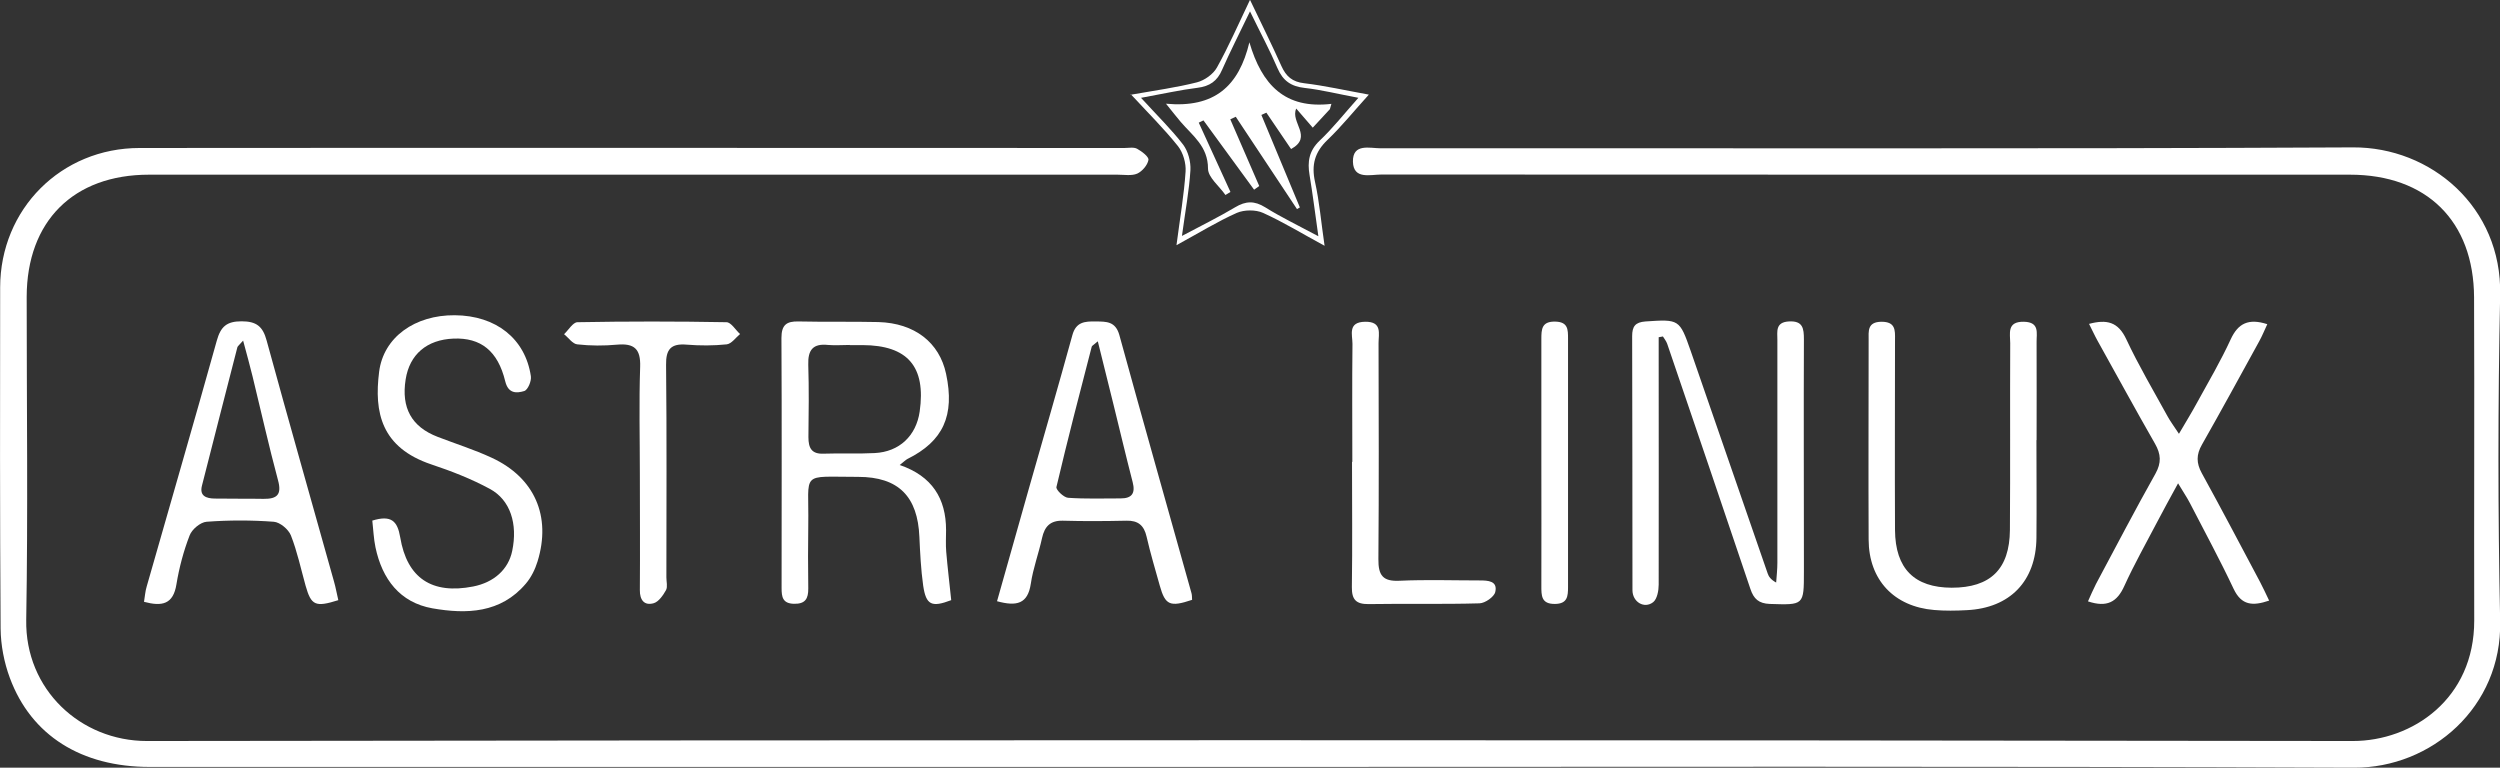
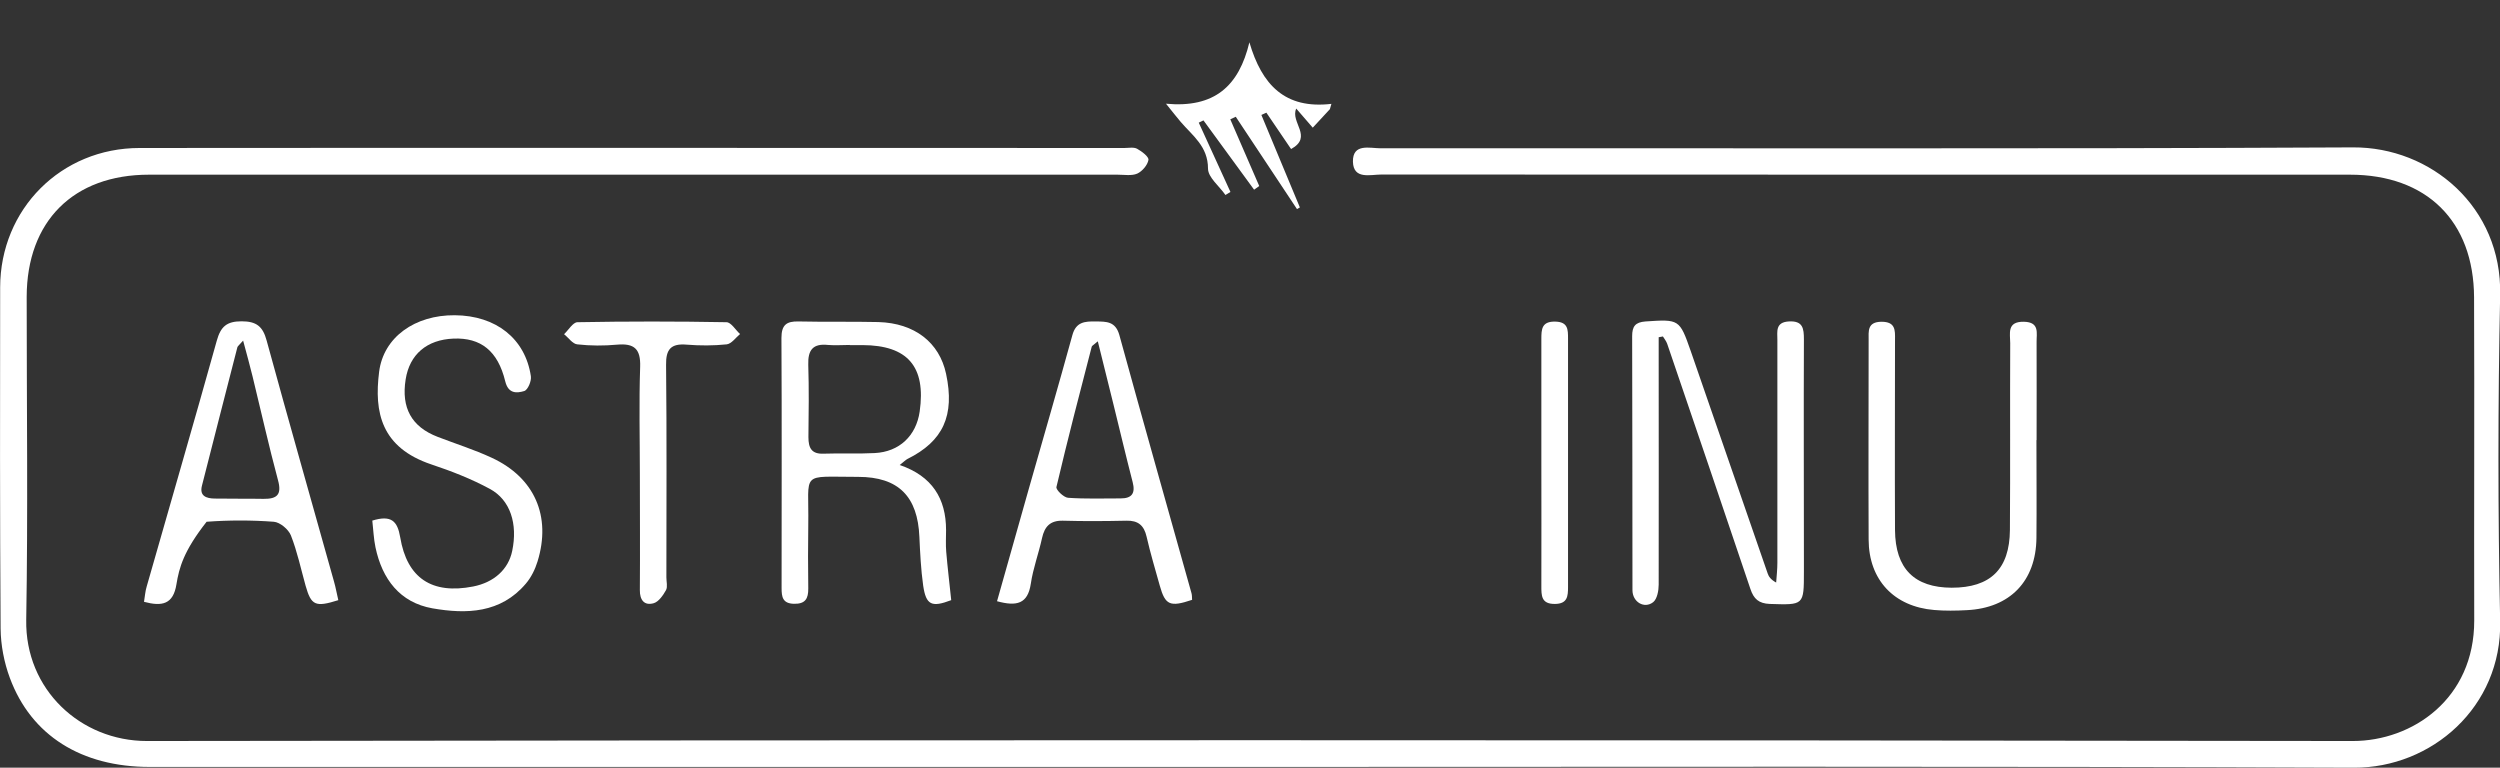
<svg xmlns="http://www.w3.org/2000/svg" width="1130" height="347" viewBox="0 0 1130 347" fill="none">
  <rect x="0" y="0" width="1130" height="347" fill="#333333" stroke="none" />
  <g clip-path="url(#clip0_5290_41015)">
    <path d="M564.589 346.658C398.981 346.658 233.304 346.658 67.696 346.658C36.794 346.658 14.115 332.471 4.454 306.427C1.85 299.437 0.343 291.555 0.274 284.084C-0.068 232.682 0 181.28 0.069 129.877C0.137 94.513 27.613 66.892 63.105 66.892C211.515 66.755 359.857 66.892 508.267 66.892C510.186 66.892 512.447 66.413 513.954 67.235C516.078 68.4 519.367 70.868 519.093 72.307C518.682 74.637 516.284 77.447 514.023 78.475C511.487 79.572 508.13 78.955 505.115 78.955C359.172 78.955 213.297 78.955 67.353 78.955C33.163 78.955 12.128 99.996 12.059 134.195C12.059 182.856 12.676 231.517 11.854 280.178C11.306 311.636 36.383 334.938 66.394 334.938C398.775 334.459 731.088 334.459 1063.47 334.938C1090.4 334.938 1118.42 315.885 1118.35 280.452C1118.22 231.791 1118.49 183.13 1118.28 134.469C1118.15 99.859 1096.77 78.955 1062.17 78.955C916.224 78.955 770.349 78.955 624.405 78.886C619.403 78.886 611.729 81.285 611.524 73.061C611.387 64.631 619.198 67.03 624.131 67.03C770.623 66.892 917.046 67.372 1063.54 66.618C1098.69 66.413 1130.89 93.553 1130.07 133.236C1129.04 182.445 1129.04 231.654 1130.07 280.863C1130.89 319.586 1099.03 347.138 1063.95 347.001C897.518 346.316 731.019 346.658 564.589 346.658Z" fill="white" />
    <path d="M749.725 152.562C749.725 155.646 749.725 158.73 749.725 161.814C749.725 195.945 749.793 230.145 749.725 264.276C749.725 266.949 749.04 270.718 747.258 272.158C743.284 275.31 737.871 272.158 737.871 266.743C737.803 228.5 737.871 190.188 737.734 151.945C737.734 147.558 739.105 145.639 743.764 145.297C758.975 144.269 759.18 144.269 764.182 158.593C775.762 192.107 787.41 225.69 798.989 259.204C799.469 260.644 800.36 261.946 802.826 263.316C803.032 260.369 803.374 257.354 803.374 254.407C803.374 220.824 803.374 187.173 803.374 153.59C803.374 149.889 802.415 145.708 808.445 145.297C814.954 144.886 815.365 148.449 815.365 153.453C815.228 186.487 815.365 219.59 815.365 252.625C815.365 254.544 815.365 256.463 815.365 258.382C815.365 273.665 815.365 273.46 799.949 272.98C794.947 272.775 792.686 270.718 791.178 266.195C778.708 229.185 766.169 192.313 753.562 155.372C753.151 154.206 752.328 153.178 751.643 152.082L749.725 152.425V152.562Z" fill="white" />
    <path d="M406.723 210.201C421.318 215.204 427.621 225.347 427.621 239.603C427.621 242.892 427.416 246.182 427.69 249.403C428.306 256.668 429.197 263.933 429.951 271.267C421.112 274.625 418.577 273.528 417.275 264.687C416.247 257.422 415.905 250.02 415.562 242.687C414.808 224.456 406.175 215.546 387.881 215.546C361.227 215.546 365.75 212.736 365.338 237.272C365.201 246.799 365.201 256.394 365.338 265.921C365.407 270.65 363.968 273.048 358.829 272.911C353.759 272.774 353.279 269.827 353.279 265.852C353.279 228.157 353.416 190.462 353.211 152.767C353.211 146.873 355.472 145.159 360.953 145.297C372.944 145.571 385.003 145.297 397.062 145.571C413.438 146.05 424.607 154.823 427.621 168.942C431.664 187.789 426.319 199.44 410.149 207.459C409.258 207.939 408.505 208.761 406.655 210.201H406.723ZM384.112 155.92C380.823 155.92 377.535 156.194 374.314 155.92C367.462 155.166 365.133 158.181 365.338 164.829C365.681 175.727 365.544 186.624 365.407 197.59C365.407 202.524 366.846 205.334 372.396 205.06C380.001 204.786 387.675 205.197 395.349 204.786C406.518 204.238 414.123 196.973 415.699 186.007C418.577 165.72 410.286 156.057 389.868 155.988C387.949 155.988 386.031 155.988 384.112 155.988V155.92Z" fill="white" />
    <path d="M920.472 198.893C920.472 213.628 920.609 228.363 920.472 243.167C920.266 262.631 908.55 274.831 889.022 275.79C884.089 276.065 879.155 276.133 874.291 275.722C856.065 274.214 844.691 262.083 844.622 243.921C844.485 213.902 844.622 183.815 844.622 153.796C844.622 149.683 843.937 145.503 850.446 145.434C856.75 145.434 856.613 149.204 856.544 153.521C856.544 182.238 856.407 210.886 856.544 239.603C856.681 257.08 865.315 265.579 882.17 265.647C899.642 265.647 908.344 257.286 908.481 239.535C908.687 211.366 908.481 183.266 908.618 155.098C908.618 150.78 906.974 145.297 914.785 145.434C922.048 145.571 920.472 150.643 920.54 154.687C920.609 169.422 920.54 184.157 920.54 198.961L920.472 198.893Z" fill="white" />
    <path d="M168.143 235.355C176.914 232.613 179.654 235.56 180.888 242.825C183.971 261.398 195.276 268.732 213.845 265.099C223.3 263.249 229.81 257.355 231.523 248.993C234.058 236.794 230.7 225.965 221.382 220.962C213.023 216.439 204.047 212.943 195.002 209.928C172.323 202.32 169.034 186.42 171.364 168.052C173.351 152.357 187.602 142.351 205.554 142.488C224.191 142.625 237.415 153.042 239.95 170.039C240.293 172.233 238.58 176.276 236.935 176.756C233.51 177.784 229.741 177.99 228.371 172.37C225.013 158.525 217.271 152.563 205.006 153.042C192.947 153.522 185.136 160.17 183.354 171.479C181.299 184.363 186.027 192.931 197.812 197.454C205.965 200.607 214.324 203.211 222.273 206.912C241.663 215.89 249.269 233.367 242.965 253.791C241.869 257.355 240.087 260.987 237.689 263.797C226.315 277.23 210.83 277.642 195.482 274.969C180.751 272.364 172.734 261.741 169.719 247.417C168.897 243.51 168.76 239.467 168.28 235.286L168.143 235.355Z" fill="white" />
-     <path d="M152.932 271.267C142.518 274.557 140.668 273.666 138.133 264.756C136.008 257.149 134.364 249.335 131.486 242.002C130.39 239.261 126.553 236.039 123.744 235.834C113.672 235.08 103.462 235.08 93.39 235.834C90.581 236.039 86.744 239.261 85.716 242.002C82.975 249.061 80.989 256.6 79.755 264.071C78.316 273.186 73.246 274.214 65.092 272.021C65.503 269.622 65.64 267.223 66.326 265.03C76.877 228.021 87.635 191.079 97.981 154.001C99.762 147.627 102.435 145.229 109.218 145.229C115.933 145.229 118.81 147.559 120.523 153.933C130.459 190.257 140.805 226.513 150.945 262.769C151.768 265.579 152.247 268.526 152.932 271.336V271.267ZM109.903 153.933C107.985 156.126 107.436 156.468 107.299 156.948C101.955 177.852 96.542 198.687 91.266 219.591C90.101 224.251 93.322 225.279 96.953 225.348C104.353 225.485 111.753 225.348 119.153 225.485C125.251 225.553 127.444 223.566 125.662 217.055C121.483 201.497 117.988 185.802 114.151 170.107C112.918 165.173 111.616 160.307 109.903 154.001V153.933Z" fill="white" />
+     <path d="M152.932 271.267C142.518 274.557 140.668 273.666 138.133 264.756C136.008 257.149 134.364 249.335 131.486 242.002C130.39 239.261 126.553 236.039 123.744 235.834C113.672 235.08 103.462 235.08 93.39 235.834C82.975 249.061 80.989 256.6 79.755 264.071C78.316 273.186 73.246 274.214 65.092 272.021C65.503 269.622 65.64 267.223 66.326 265.03C76.877 228.021 87.635 191.079 97.981 154.001C99.762 147.627 102.435 145.229 109.218 145.229C115.933 145.229 118.81 147.559 120.523 153.933C130.459 190.257 140.805 226.513 150.945 262.769C151.768 265.579 152.247 268.526 152.932 271.336V271.267ZM109.903 153.933C107.985 156.126 107.436 156.468 107.299 156.948C101.955 177.852 96.542 198.687 91.266 219.591C90.101 224.251 93.322 225.279 96.953 225.348C104.353 225.485 111.753 225.348 119.153 225.485C125.251 225.553 127.444 223.566 125.662 217.055C121.483 201.497 117.988 185.802 114.151 170.107C112.918 165.173 111.616 160.307 109.903 154.001V153.933Z" fill="white" />
    <path d="M450.643 271.816C455.577 254.408 460.304 237.685 465.032 220.893C471.61 197.796 478.325 174.7 484.697 151.534C486.341 145.435 490.384 145.229 495.249 145.298C500.045 145.366 504.156 145.16 505.937 151.397C516.626 190.326 527.658 229.186 538.552 268.115C538.826 269.074 538.758 270.171 538.826 271.13C528.822 274.489 526.698 273.529 524.232 264.757C522.176 257.423 519.984 250.09 518.271 242.619C517.106 237.479 514.434 235.217 509.158 235.354C499.565 235.56 489.973 235.629 480.449 235.354C474.693 235.217 472.158 237.959 470.993 243.236C469.486 250.158 466.951 256.875 465.923 263.866C464.553 272.912 459.619 274.215 450.643 271.747V271.816ZM496.208 154.276C494.221 155.989 493.604 156.263 493.467 156.675C487.986 177.784 482.504 198.893 477.502 220.139C477.228 221.373 480.791 224.868 482.778 225.005C490.658 225.554 498.606 225.28 506.554 225.28C511.624 225.28 513.269 222.949 511.967 217.946C508.952 206.295 506.211 194.644 503.334 182.993C501.073 173.809 498.812 164.693 496.208 154.276Z" fill="white" />
-     <path d="M984.468 218.494C980.631 225.553 977.616 230.968 974.807 236.382C969.873 245.84 964.597 255.161 960.212 264.825C956.923 272.158 952.333 274.694 943.768 271.815C945.001 269.074 946.098 266.469 947.399 263.934C956.307 247.279 965.009 230.556 974.258 214.108C976.999 209.173 976.794 205.335 974.053 200.537C965.214 185.117 956.718 169.49 948.085 154.001C946.783 151.671 945.686 149.204 944.248 146.394C952.264 144.269 957.403 145.434 961.103 153.384C966.653 165.241 973.368 176.55 979.671 188.064C980.905 190.326 982.481 192.45 984.879 196.083C988.168 190.463 990.84 186.145 993.238 181.69C998.377 172.369 1003.79 163.117 1008.24 153.453C1011.6 146.12 1016.33 143.789 1024.82 146.531C1023.52 149.272 1022.5 151.877 1021.12 154.344C1012.56 169.902 1004.06 185.528 995.293 200.949C992.69 205.472 992.69 209.31 995.225 213.902C1004.2 230.214 1012.83 246.662 1021.54 263.043C1022.91 265.647 1024.14 268.32 1025.65 271.473C1018.18 274.008 1013.18 273.666 1009.61 266.195C1003.45 253.105 996.527 240.357 989.881 227.472C988.579 224.936 986.934 222.538 984.468 218.425V218.494Z" fill="white" />
    <path d="M289.215 214.177C289.215 198.071 288.804 181.896 289.352 165.79C289.626 157.703 286.68 155.098 278.937 155.784C272.976 156.332 266.878 156.332 260.917 155.647C258.793 155.441 256.943 152.631 254.956 151.055C256.943 149.204 258.93 145.709 260.985 145.64C283.391 145.229 305.865 145.229 328.339 145.64C330.463 145.64 332.45 149.136 334.505 150.986C332.518 152.631 330.668 155.373 328.476 155.647C322.515 156.264 316.417 156.264 310.455 155.784C303.261 155.167 300.931 157.84 301.068 165.036C301.411 197.043 301.206 228.981 301.206 260.987C301.206 262.906 301.822 265.168 301.068 266.676C299.767 269.006 297.78 271.953 295.519 272.638C291.27 273.872 289.146 271.268 289.215 266.676C289.352 249.199 289.215 231.654 289.215 214.177Z" fill="white" />
-     <path d="M611.25 208.762C611.25 191.011 611.113 173.191 611.318 155.44C611.318 151.328 609.057 145.571 617.005 145.434C624.885 145.297 623.103 150.849 623.103 155.098C623.172 187.653 623.309 220.207 623.035 252.694C622.966 260.164 625.09 262.906 632.764 262.494C644.755 261.946 656.883 262.357 668.874 262.357C672.574 262.357 677.027 262.563 675.862 267.566C675.383 269.759 671.272 272.638 668.736 272.706C652.018 273.186 635.368 272.775 618.65 273.049C612.963 273.118 610.976 271.061 611.044 265.373C611.318 246.525 611.113 227.609 611.113 208.762H611.25Z" fill="white" />
    <path d="M696.692 208.282C696.692 189.982 696.692 171.683 696.692 153.315C696.692 148.792 696.829 145.228 702.995 145.365C708.751 145.502 708.751 148.929 708.751 153.041C708.751 190.462 708.751 227.952 708.751 265.372C708.751 269.553 708.477 272.912 702.858 272.98C696.623 273.049 696.692 269.211 696.692 264.824C696.76 245.977 696.692 227.129 696.692 208.213V208.282Z" fill="white" />
-     <path d="M511.008 42.836C522.313 40.848 531.837 39.546 541.019 37.215C544.445 36.325 548.35 33.583 550.063 30.499C555.339 21.041 559.656 11.103 565 -0.068C570.139 10.692 574.867 20.15 579.183 29.814C581.307 34.542 584.117 37.01 589.53 37.627C598.711 38.723 607.755 40.779 618.718 42.767C611.935 50.237 606.385 57.16 600.081 63.191C594.257 68.742 592.681 74.499 594.394 82.244C596.381 91.154 597.135 100.406 598.711 111.098C588.57 105.615 580.005 100.338 570.893 96.225C567.535 94.718 562.396 94.786 559.039 96.225C550.406 100.063 542.321 105.067 531.769 110.824C533.413 98.281 535.195 87.932 535.88 77.583C536.154 73.814 534.784 69.016 532.454 66.069C526.219 58.256 519.024 51.128 511.076 42.561L511.008 42.836ZM515.667 44.138C523.273 52.431 529.508 58.53 534.784 65.384C537.045 68.4 538.278 73.06 538.072 76.898C537.524 86.013 535.811 95.06 534.235 106.643C543.691 101.64 551.159 97.939 558.285 93.689C563.082 90.811 566.987 90.674 571.852 93.689C578.841 98.076 586.309 101.64 595.902 106.78C594.326 95.677 593.298 87.384 591.928 79.16C590.9 73.129 591.654 68.194 596.45 63.602C602.274 58.119 607.276 51.745 613.99 44.206C604.466 42.424 597.135 40.574 589.735 39.751C583.568 39.066 579.868 36.53 577.402 30.773C574.044 22.891 569.933 15.284 565 5.14C559.998 15.558 555.956 23.44 552.393 31.527C550.2 36.667 546.774 38.997 541.293 39.683C533.55 40.642 525.945 42.356 515.804 44.206L515.667 44.138Z" fill="white" />
    <path d="M526.972 46.878C549.035 48.934 559.998 38.86 564.726 19.121C570.344 38.311 580.759 49.414 601.794 46.947L601.109 49.346L593.366 57.707L585.898 49.072C583.089 55.308 593.64 61.819 583.568 67.371L572.4 50.922L570.139 51.95C575.963 65.863 581.718 79.844 587.542 93.757L586.24 94.511L558.559 52.773L556.093 53.938L569.18 84.094L566.85 85.739C559.244 75.321 551.57 64.835 543.965 54.417L541.841 55.445L556.161 86.767L553.9 88.137C551.159 84.162 546.02 80.187 546.02 76.212C546.02 66.137 539.032 61.34 533.687 55.103C532.111 53.252 530.672 51.402 526.972 46.81V46.878Z" fill="white" />
  </g>
  <defs>
    <clipPath id="clip0_5290_41015">
      <rect width="1130" height="347" fill="white" />
    </clipPath>
  </defs>
</svg>